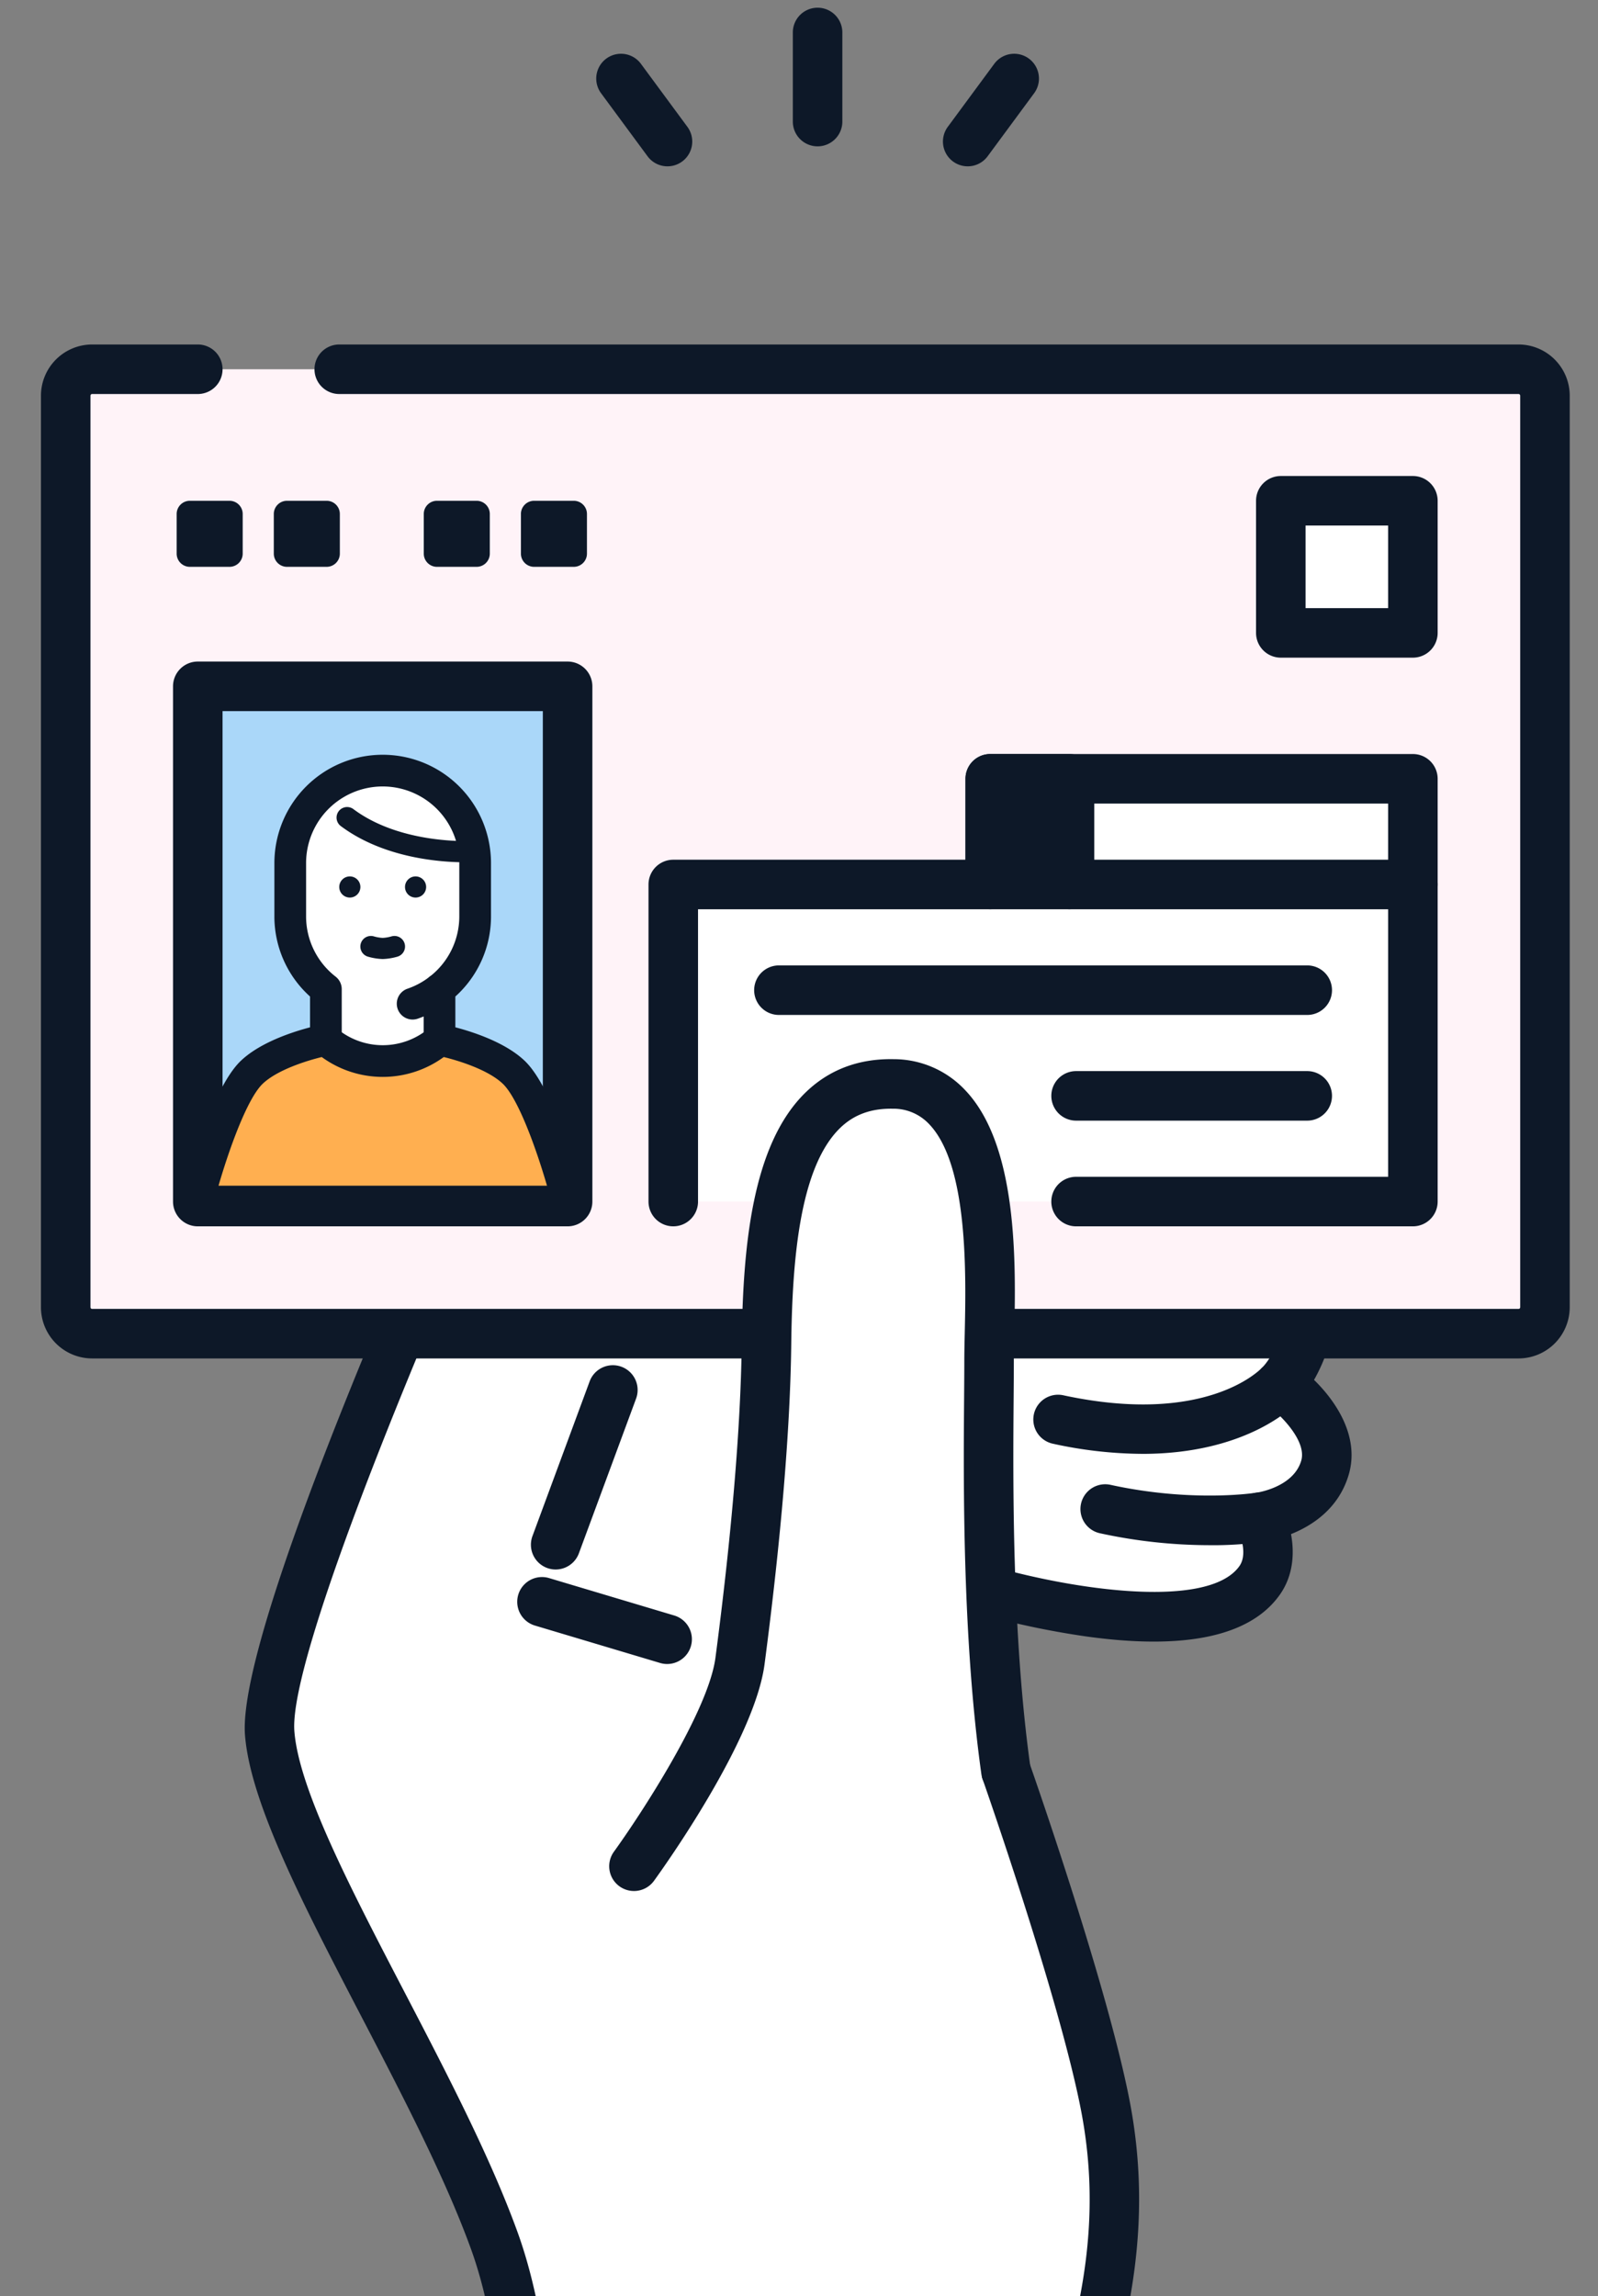
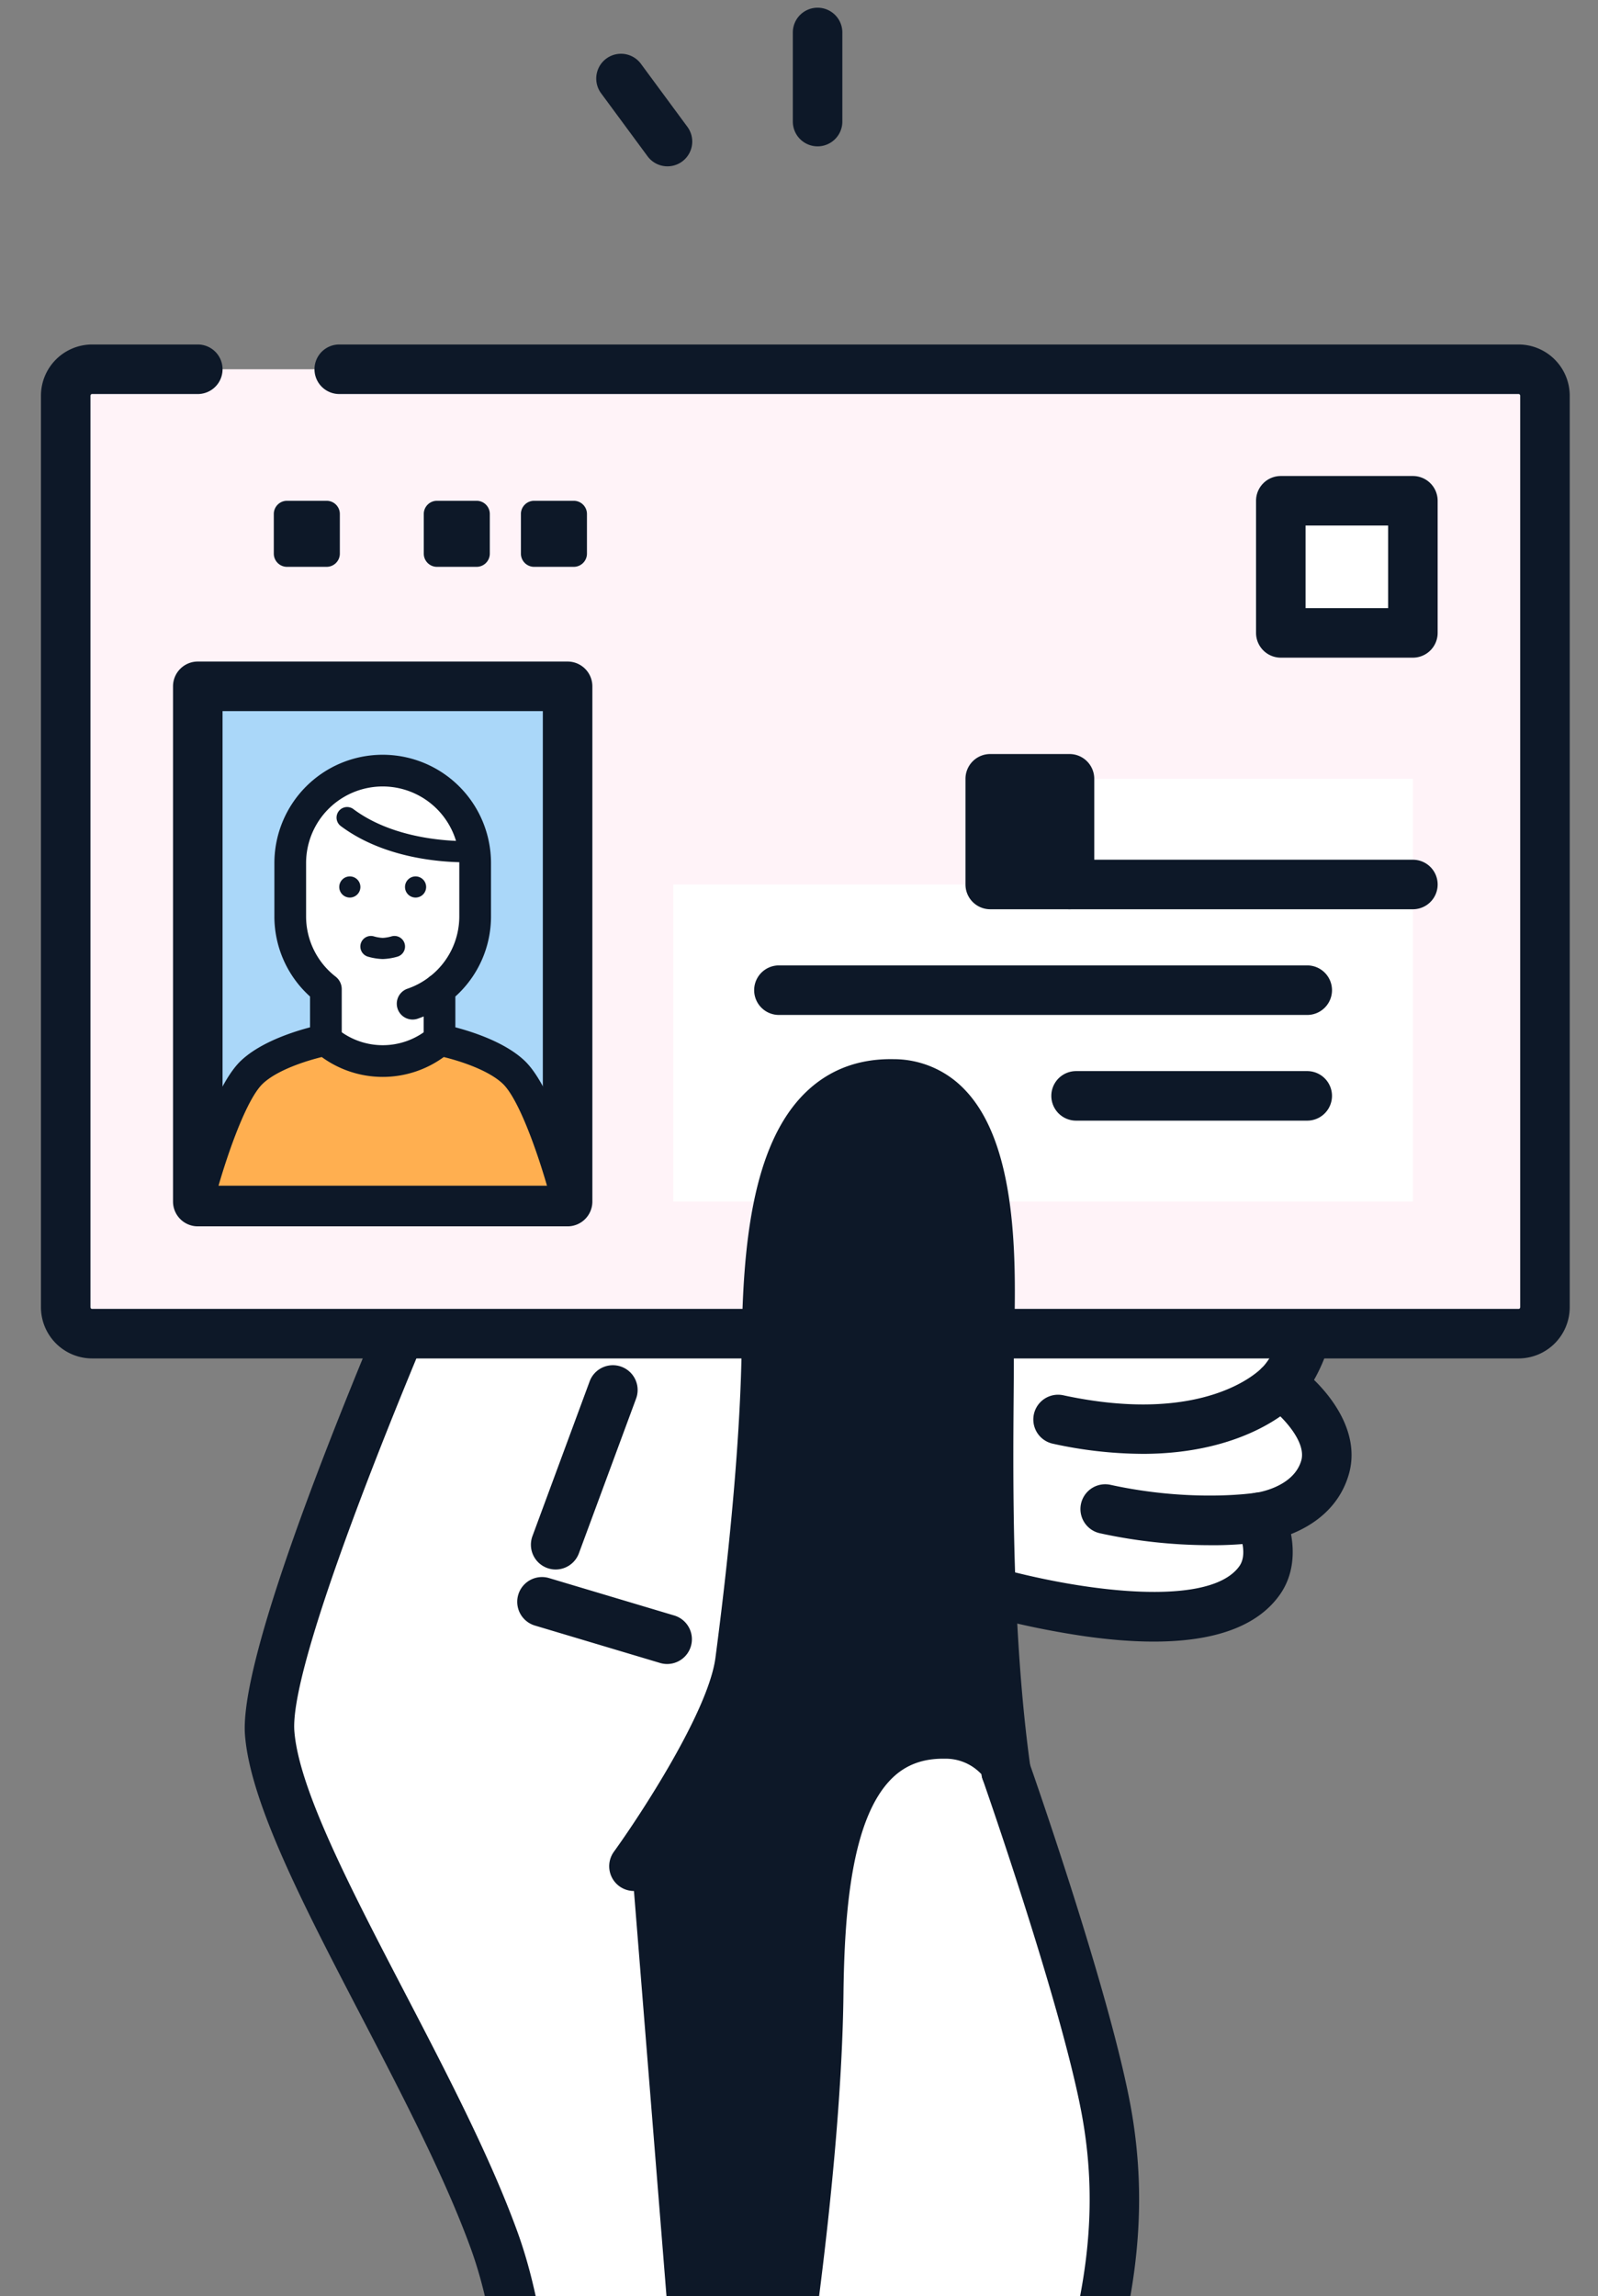
<svg xmlns="http://www.w3.org/2000/svg" width="449" height="645" viewBox="0 0 449 645">
  <rect x="0" y="0" width="449" height="645" fill="#808080" stroke="none" />
  <defs>
    <clipPath id="clip-path">
      <rect id="사각형_24486" data-name="사각형 24486" width="449" height="645" transform="translate(1249 179)" fill="#fff" stroke="#707070" stroke-width="1" />
    </clipPath>
    <clipPath id="clip-path-2">
      <rect id="사각형_24485" data-name="사각형 24485" width="429.55" height="753.626" fill="none" />
    </clipPath>
  </defs>
  <g id="마스크_그룹_17" data-name="마스크 그룹 17" transform="translate(-1249 -179)" clip-path="url(#clip-path)">
    <g id="그룹_10113" data-name="그룹 10113" transform="translate(1260.506 181.166)" clip-path="url(#clip-path-2)">
      <path id="패스_11374" data-name="패스 11374" d="M353.316,410.445s8.918-8.706,8.621-26.222-40.09-54.53-40.09-54.53H135.019S66.886,477.673,69.267,508.482s45.445,94.008,63.045,142.389c16.693,45.889,7.62,119.615,7.62,119.615H290.377s.148-7.647,0-38.891,24.044-65.33,13.657-118.659c-6.346-32.58-27.907-93.89-27.907-93.89l-12.756-52.834s67.9,22.015,84.007-.57c5.4-7.571,0-17.792,0-17.792s14.844-1.755,18.407-13.953-12.469-23.453-12.469-23.453" transform="translate(-5 -23.819)" fill="#fff" />
      <path id="패스_11375" data-name="패스 11375" d="M139.4,776.9a7.062,7.062,0,0,1-.858-.053,6.959,6.959,0,0,1-6.057-7.754c.089-.721,8.667-72.629-7.252-116.388-7.359-20.227-19.354-43.276-30.954-65.566-15.95-30.647-31.016-59.6-32.49-78.665-2.451-31.7,59.317-166.921,66.368-182.236a6.958,6.958,0,0,1,6.321-4.048H321.305a6.958,6.958,0,0,1,4.739,1.863c7.007,6.518,41.979,40.018,42.308,59.507a47.934,47.934,0,0,1-6.183,25.162c6.474,6.33,12.795,16.169,9.753,26.583-2.793,9.563-10.29,14.37-16.224,16.735.986,5.291.682,11.662-3.2,17.1-8.308,11.649-26.705,15.553-54.681,11.6a238.416,238.416,0,0,1-25.432-5.132l9.879,40.918c1.906,5.438,21.86,62.727,28.055,94.534,6.841,35.127-.772,62.787-6.889,85.011-3.59,13.04-6.689,24.3-6.639,34.946.146,30.971,0,38.742,0,39.057a6.958,6.958,0,0,1-13.914-.266c0-.077.143-8.032,0-38.726-.058-12.559,3.437-25.258,7.138-38.7,6.029-21.906,12.864-46.735,6.647-78.658-6.175-31.7-27.428-92.3-27.641-92.912a6.862,6.862,0,0,1-.2-.675L256.066,467.3a6.958,6.958,0,0,1,8.91-8.252c26.189,8.474,67.144,14.7,76.2,2.009,2.759-3.869-.477-10.479-.51-10.545a6.931,6.931,0,0,1,5.359-10.116c.059-.008,10.34-1.446,12.544-8.994,1.617-5.537-5.908-13.05-9.8-15.821a6.927,6.927,0,0,1-2.987-5.165,6.782,6.782,0,0,1,2.141-5.5c.214-.223,6.761-7.134,6.524-21.125-.162-9.622-20.452-32.97-35.893-47.689H138.94c-27,59.05-64.884,150.5-63.276,171.295,1.256,16.238,15.684,43.961,30.959,73.314,11.808,22.687,24.017,46.147,31.687,67.232,17.069,46.919,8.366,119.767,7.987,122.845a6.959,6.959,0,0,1-6.9,6.108" transform="translate(-4.459 -23.277)" fill="#0d1828" />
      <path id="패스_11376" data-name="패스 11376" d="M331.133,435.965a119.462,119.462,0,0,1-25.225-2.878,6.958,6.958,0,0,1,2.939-13.6c40.161,8.677,55.378-7.1,56.007-7.775l-.065.072,10.461,9.177c-.658.75-13.6,15.007-44.117,15.007" transform="translate(-21.704 -29.745)" fill="#0d1828" />
      <path id="패스_11377" data-name="패스 11377" d="M351.112,464.174a145.428,145.428,0,0,1-30.818-3.352,6.958,6.958,0,0,1,2.969-13.6c22.963,5.014,40.561,2.267,40.736,2.239A6.958,6.958,0,0,1,366.26,463.2a100.585,100.585,0,0,1-15.148.978" transform="translate(-22.745 -32.299)" fill="#0d1828" />
      <path id="패스_11378" data-name="패스 11378" d="M155.343,468.4a6.962,6.962,0,0,1-6.526-9.373l16.071-43.466a6.958,6.958,0,0,1,13.053,4.827L161.87,463.85a6.961,6.961,0,0,1-6.527,4.547" transform="translate(-10.72 -29.694)" fill="#0d1828" />
      <path id="패스_11379" data-name="패스 11379" d="M186.365,499.578a6.956,6.956,0,0,1-1.995-.293l-35.16-10.507a6.958,6.958,0,1,1,3.984-13.334l35.161,10.507a6.959,6.959,0,0,1-1.99,13.627" transform="translate(-10.421 -34.328)" fill="#0d1828" />
      <path id="패스_11380" data-name="패스 11380" d="M415.711,109.466H14.922A7.422,7.422,0,0,0,7.5,116.888v256.06a7.422,7.422,0,0,0,7.422,7.422H415.711a7.422,7.422,0,0,0,7.422-7.422V116.888a7.422,7.422,0,0,0-7.422-7.422" transform="translate(-0.542 -7.909)" fill="#fff3f8" />
      <path id="패스_11381" data-name="패스 11381" d="M415.17,386.786H14.38A14.4,14.4,0,0,1,0,372.406V116.346a14.4,14.4,0,0,1,14.38-14.38H44.068a6.958,6.958,0,0,1,0,13.916H14.38a.464.464,0,0,0-.464.464v256.06a.464.464,0,0,0,.464.464H415.17a.464.464,0,0,0,.464-.464V116.346a.464.464,0,0,0-.464-.464H83.817a6.958,6.958,0,0,1,0-13.916H415.17a14.4,14.4,0,0,1,14.38,14.38v256.06a14.4,14.4,0,0,1-14.38,14.38" transform="translate(0 -7.367)" fill="#0d1828" />
      <rect id="사각형_24482" data-name="사각형 24482" width="37.11" height="37.11" transform="translate(348.371 138.502)" fill="#fff" />
      <path id="패스_11382" data-name="패스 11382" d="M412.068,192.814h-37.11A6.958,6.958,0,0,1,368,185.856v-37.11a6.958,6.958,0,0,1,6.958-6.958h37.11a6.958,6.958,0,0,1,6.958,6.958v37.11a6.958,6.958,0,0,1-6.958,6.958M381.916,178.9H405.11V155.7H381.916Z" transform="translate(-26.587 -10.244)" fill="#0d1828" />
      <path id="패스_11383" data-name="패스 11383" d="M74.232,167.843H85.365a3.711,3.711,0,0,0,3.711-3.711V153a3.711,3.711,0,0,0-3.711-3.711H74.232A3.711,3.711,0,0,0,70.521,153v11.133a3.711,3.711,0,0,0,3.711,3.711" transform="translate(-5.095 -10.786)" fill="#0d1828" />
-       <path id="패스_11384" data-name="패스 11384" d="M44.811,167.843H55.944a3.711,3.711,0,0,0,3.711-3.711V153a3.711,3.711,0,0,0-3.711-3.711H44.811A3.711,3.711,0,0,0,41.1,153v11.133a3.711,3.711,0,0,0,3.711,3.711" transform="translate(-2.969 -10.786)" fill="#0d1828" />
      <path id="패스_11385" data-name="패스 11385" d="M149.072,167.843h11.133a3.711,3.711,0,0,0,3.711-3.711V153a3.711,3.711,0,0,0-3.711-3.711H149.072A3.711,3.711,0,0,0,145.361,153v11.133a3.711,3.711,0,0,0,3.711,3.711" transform="translate(-10.502 -10.786)" fill="#0d1828" />
      <path id="패스_11386" data-name="패스 11386" d="M119.651,167.843h11.133a3.711,3.711,0,0,0,3.711-3.711V153a3.711,3.711,0,0,0-3.711-3.711H119.651A3.711,3.711,0,0,0,115.94,153v11.133a3.711,3.711,0,0,0,3.711,3.711" transform="translate(-8.376 -10.786)" fill="#0d1828" />
      <rect id="사각형_24483" data-name="사각형 24483" width="103.908" height="144.729" transform="translate(44.068 190.622)" fill="#aad7f9" />
      <path id="패스_11387" data-name="패스 11387" d="M150.867,356.612H46.958A6.958,6.958,0,0,1,40,349.654V204.924a6.958,6.958,0,0,1,6.958-6.958H150.867a6.958,6.958,0,0,1,6.958,6.958v144.73a6.958,6.958,0,0,1-6.958,6.958M53.916,342.7h89.992V211.882H53.916Z" transform="translate(-2.89 -14.302)" fill="#0d1828" />
      <path id="패스_11388" data-name="패스 11388" d="M127.454,271.876V256.964a25.977,25.977,0,0,0-51.954,0v14.912a25.93,25.93,0,0,0,10.015,20.495h0v18.5s5.168,3.711,15.96,3.711,15.961-3.711,15.961-3.711V292.367a25.928,25.928,0,0,0,10.016-20.491" transform="translate(-5.455 -16.688)" fill="#fff" />
      <path id="패스_11389" data-name="패스 11389" d="M101.13,318.693c-11.883,0-17.909-4.081-18.558-4.547a4.455,4.455,0,0,1-1.856-3.617V294.1A30.23,30.23,0,0,1,70.7,271.529V256.616a30.43,30.43,0,0,1,60.861,0v14.913a30.224,30.224,0,0,1-10.016,22.564v16.436a4.454,4.454,0,0,1-1.856,3.617c-.648.466-6.674,4.547-18.558,4.547m15.961-8.164h0Zm-27.468-2.711a30.649,30.649,0,0,0,11.507,1.97,30.571,30.571,0,0,0,11.508-1.973V292.02a4.451,4.451,0,0,1,1.714-3.511,21.407,21.407,0,0,0,8.3-16.981V256.616a21.524,21.524,0,0,0-43.048,0v14.913a21.409,21.409,0,0,0,8.253,16.947,4.453,4.453,0,0,1,1.764,3.549Z" transform="translate(-5.108 -16.341)" fill="#0d1828" />
      <path id="패스_11390" data-name="패스 11390" d="M96.282,265.992a2.969,2.969,0,1,1-2.969-2.969,2.969,2.969,0,0,1,2.969,2.969" transform="translate(-6.527 -19.003)" fill="#0d1828" />
      <path id="패스_11391" data-name="패스 11391" d="M116.194,265.992a2.969,2.969,0,1,1-2.969-2.969,2.969,2.969,0,0,1,2.969,2.969" transform="translate(-7.966 -19.003)" fill="#0d1828" />
      <path id="패스_11392" data-name="패스 11392" d="M103.009,287.53a16.779,16.779,0,0,1-4.193-.68,2.969,2.969,0,0,1,1.7-5.689,10.824,10.824,0,0,0,2.492.431,10.824,10.824,0,0,0,2.492-.431,2.969,2.969,0,0,1,1.7,5.689,16.779,16.779,0,0,1-4.193.68" transform="translate(-6.986 -20.304)" fill="#0d1828" />
      <path id="패스_11393" data-name="패스 11393" d="M112.22,305.356a4.454,4.454,0,0,1-1.442-8.668,21.409,21.409,0,0,0,6.136-3.3,4.453,4.453,0,1,1,5.429,7.06,30.3,30.3,0,0,1-8.682,4.663,4.426,4.426,0,0,1-1.442.241" transform="translate(-7.786 -21.13)" fill="#0d1828" />
      <path id="패스_11394" data-name="패스 11394" d="M125.657,257.529c-6.463,0-22.682-1-34.97-10.19a2.969,2.969,0,0,1,3.556-4.755c13.618,10.186,33.615,8.957,33.817,8.945a2.969,2.969,0,0,1,.4,5.924c-.182.013-1.188.075-2.8.075" transform="translate(-6.466 -17.483)" fill="#0d1828" />
      <path id="패스_11395" data-name="패스 11395" d="M136.252,321.6c-6.762-6.419-20.8-9.072-20.8-9.072a24.465,24.465,0,0,1-31.955,0s-14.041,2.652-20.8,9.072C54.749,329.136,47.5,357.93,47.5,357.93H151.443s-7.249-28.794-15.191-36.334" transform="translate(-3.432 -22.579)" fill="#ffaf50" />
      <path id="패스_11396" data-name="패스 11396" d="M151.095,362.037H47.153a4.454,4.454,0,0,1-4.319-5.541c.774-3.075,7.813-30.284,16.443-38.477,7.626-7.238,22.416-10.1,23.042-10.217a4.452,4.452,0,0,1,4,1.248,20.079,20.079,0,0,0,25.653-.036,4.522,4.522,0,0,1,3.96-1.212c.625.119,15.416,2.979,23.042,10.217,8.631,8.193,15.67,35.4,16.443,38.477a4.454,4.454,0,0,1-4.319,5.541M52.979,353.13H145.27c-3.088-10.652-8.136-24.572-12.431-28.651-4.059-3.853-12.09-6.4-16.577-7.491a29.113,29.113,0,0,1-34.277,0c-4.494,1.095-12.537,3.654-16.575,7.488-4.295,4.077-9.342,18-12.431,28.651" transform="translate(-3.085 -22.232)" fill="#0d1828" />
      <path id="패스_11397" data-name="패스 11397" d="M280.564,263.154H191.5v89.064H399.317V233.466H280.564Z" transform="translate(-13.835 -16.867)" fill="#fff" />
-       <path id="패스_11398" data-name="패스 11398" d="M398.775,358.635H304.144a6.958,6.958,0,1,1,0-13.916h87.673V239.882H286.981v22.73a6.958,6.958,0,0,1-6.958,6.958H197.916v82.106a6.958,6.958,0,1,1-13.916,0V262.612a6.958,6.958,0,0,1,6.958-6.958h82.106v-22.73a6.958,6.958,0,0,1,6.958-6.958H398.775a6.958,6.958,0,0,1,6.958,6.958V351.677a6.958,6.958,0,0,1-6.958,6.958" transform="translate(-13.293 -16.325)" fill="#0d1828" />
      <path id="패스_11399" data-name="패스 11399" d="M371.4,303.882H222.958a6.958,6.958,0,1,1,0-13.916H371.4a6.958,6.958,0,0,1,0,13.916" transform="translate(-15.605 -20.949)" fill="#0d1828" />
      <path id="패스_11400" data-name="패스 11400" d="M407.444,271.882H310.958a6.958,6.958,0,1,1,0-13.916h96.486a6.958,6.958,0,1,1,0,13.916" transform="translate(-21.963 -18.637)" fill="#0d1828" />
      <rect id="사각형_24484" data-name="사각형 24484" width="22.266" height="29.688" transform="translate(266.729 216.599)" fill="#0d1828" />
      <path id="패스_11401" data-name="패스 11401" d="M309.224,269.57H286.958A6.958,6.958,0,0,1,280,262.612V232.924a6.958,6.958,0,0,1,6.958-6.958h22.266a6.958,6.958,0,0,1,6.958,6.958v29.688a6.958,6.958,0,0,1-6.958,6.958m-15.308-13.916h8.35V239.882h-8.35Z" transform="translate(-20.229 -16.325)" fill="#0d1828" />
      <path id="패스_11402" data-name="패스 11402" d="M377.9,335.882H312.958a6.958,6.958,0,0,1,0-13.916H377.9a6.958,6.958,0,0,1,0,13.916" transform="translate(-22.108 -23.261)" fill="#0d1828" />
      <path id="패스_11403" data-name="패스 11403" d="M279.375,403.754c-.016-19.989,5.056-77.308-26.984-77.9S217.207,367.337,216.833,399s-4.785,68.758-7.442,88.946S179.6,545.6,179.6,545.6l104.5-26.833c-6.168-44.189-4.712-95.024-4.727-115.014" transform="translate(-12.976 -23.542)" fill="#fff" />
-       <path id="패스_11404" data-name="패스 11404" d="M179.053,552.018a6.959,6.959,0,0,1-5.631-11.039c7.262-10.031,26.541-39.372,28.528-54.479,4.557-34.644,7.109-65.115,7.382-88.121.315-26.643,2.7-55.877,17.962-70.688,6.572-6.376,14.874-9.52,24.683-9.336a27.54,27.54,0,0,1,20.057,8.609c15.039,15.659,14.308,48.969,13.872,68.871-.063,2.857-.117,5.326-.115,7.373,0,2.809-.025,6.224-.056,10.142-.182,23.208-.52,66.406,4.716,103.915a6.958,6.958,0,0,1-13.783,1.924c-5.377-38.52-5.034-82.383-4.848-105.948.03-3.871.057-7.247.055-10.022,0-2.2.054-4.745.118-7.688.364-16.577,1.041-47.435-9.995-58.926a13.732,13.732,0,0,0-10.278-4.335c-6.042-.1-10.868,1.658-14.735,5.411-11.672,11.323-13.473,38.475-13.737,60.865-.279,23.547-2.872,54.589-7.5,89.77-2.8,21.32-28.171,56.845-31.055,60.826a6.949,6.949,0,0,1-5.641,2.877" transform="translate(-12.434 -23)" fill="#0d1828" />
+       <path id="패스_11404" data-name="패스 11404" d="M179.053,552.018a6.959,6.959,0,0,1-5.631-11.039c7.262-10.031,26.541-39.372,28.528-54.479,4.557-34.644,7.109-65.115,7.382-88.121.315-26.643,2.7-55.877,17.962-70.688,6.572-6.376,14.874-9.52,24.683-9.336a27.54,27.54,0,0,1,20.057,8.609c15.039,15.659,14.308,48.969,13.872,68.871-.063,2.857-.117,5.326-.115,7.373,0,2.809-.025,6.224-.056,10.142-.182,23.208-.52,66.406,4.716,103.915a6.958,6.958,0,0,1-13.783,1.924a13.732,13.732,0,0,0-10.278-4.335c-6.042-.1-10.868,1.658-14.735,5.411-11.672,11.323-13.473,38.475-13.737,60.865-.279,23.547-2.872,54.589-7.5,89.77-2.8,21.32-28.171,56.845-31.055,60.826a6.949,6.949,0,0,1-5.641,2.877" transform="translate(-12.434 -23)" fill="#0d1828" />
      <path id="패스_11405" data-name="패스 11405" d="M234.667,38.942a6.958,6.958,0,0,1-6.958-6.958V6.957a6.958,6.958,0,1,1,13.916,0V31.984a6.958,6.958,0,0,1-6.958,6.958" transform="translate(-16.451 0)" fill="#0d1828" />
      <path id="패스_11406" data-name="패스 11406" d="M188.19,45.563a6.95,6.95,0,0,1-5.6-2.827l-13.058-17.7a6.958,6.958,0,1,1,11.2-8.263l13.057,17.7a6.959,6.959,0,0,1-5.592,11.09" transform="translate(-12.15 -1.008)" fill="#0d1828" />
-       <path id="패스_11407" data-name="패스 11407" d="M280.128,45.563a6.959,6.959,0,0,1-5.593-11.09l13.057-17.7a6.958,6.958,0,1,1,11.2,8.263l-13.057,17.7a6.951,6.951,0,0,1-5.6,2.827" transform="translate(-19.736 -1.008)" fill="#0d1828" />
    </g>
  </g>
</svg>